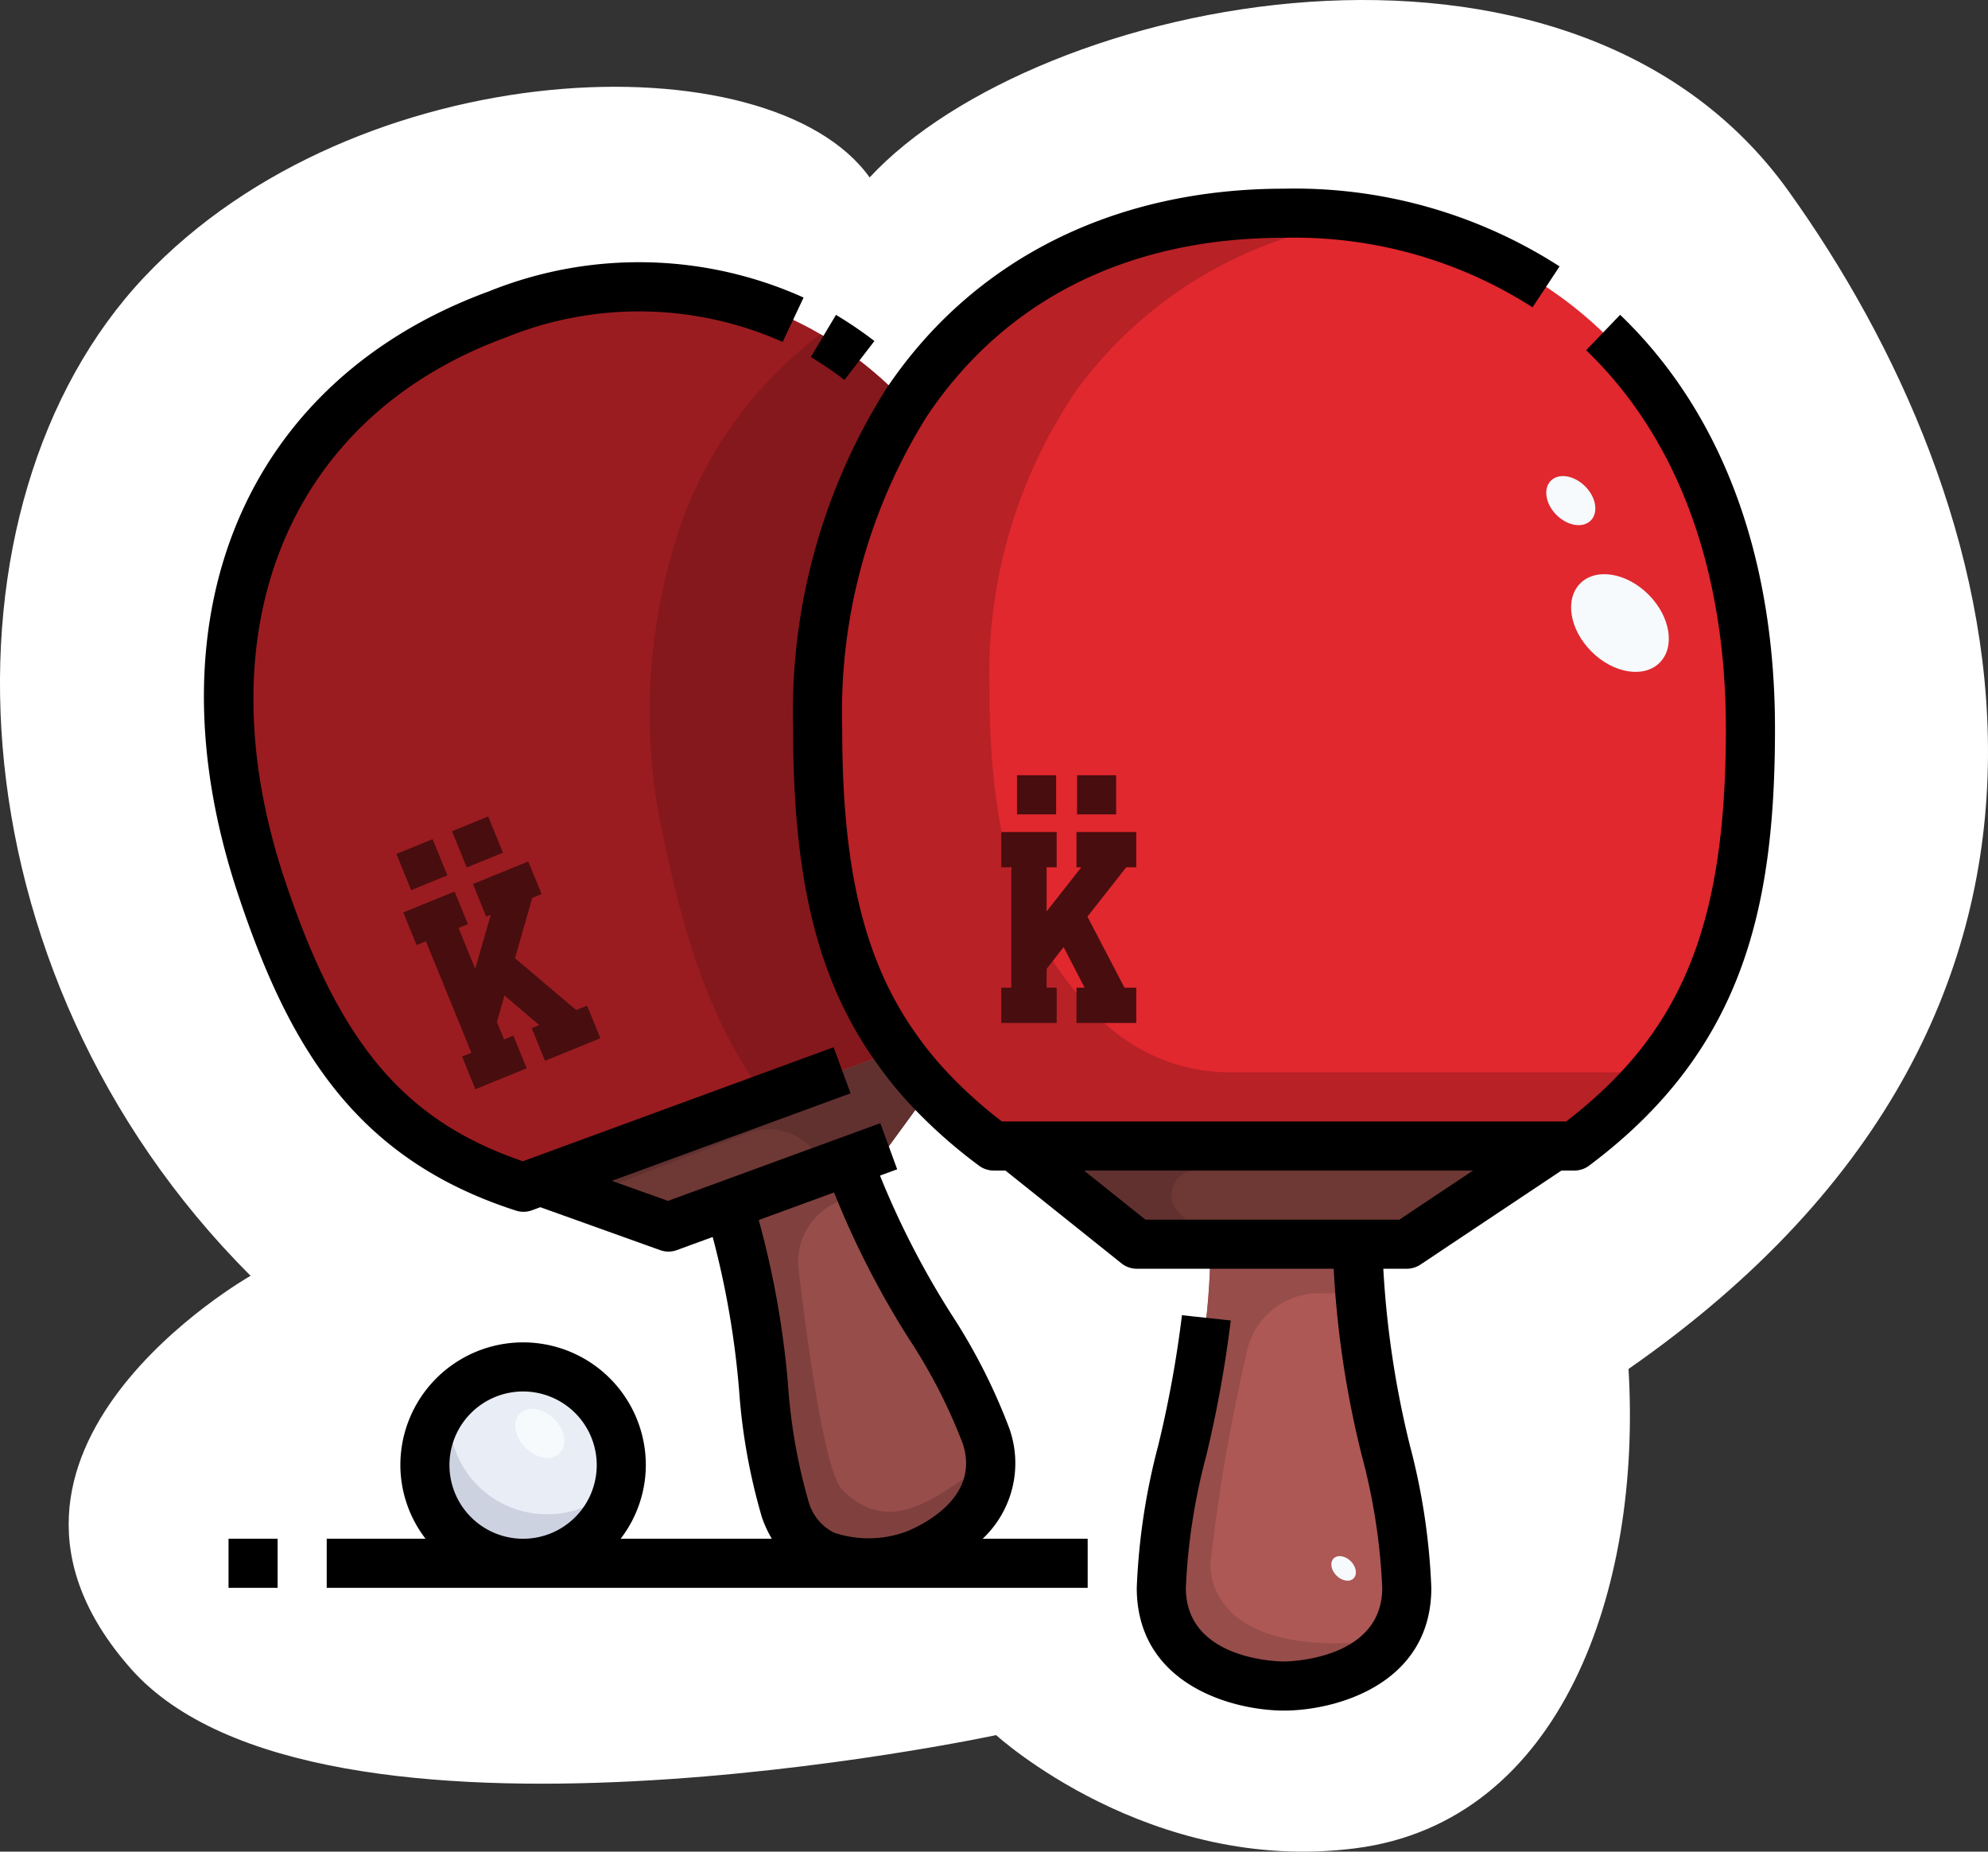
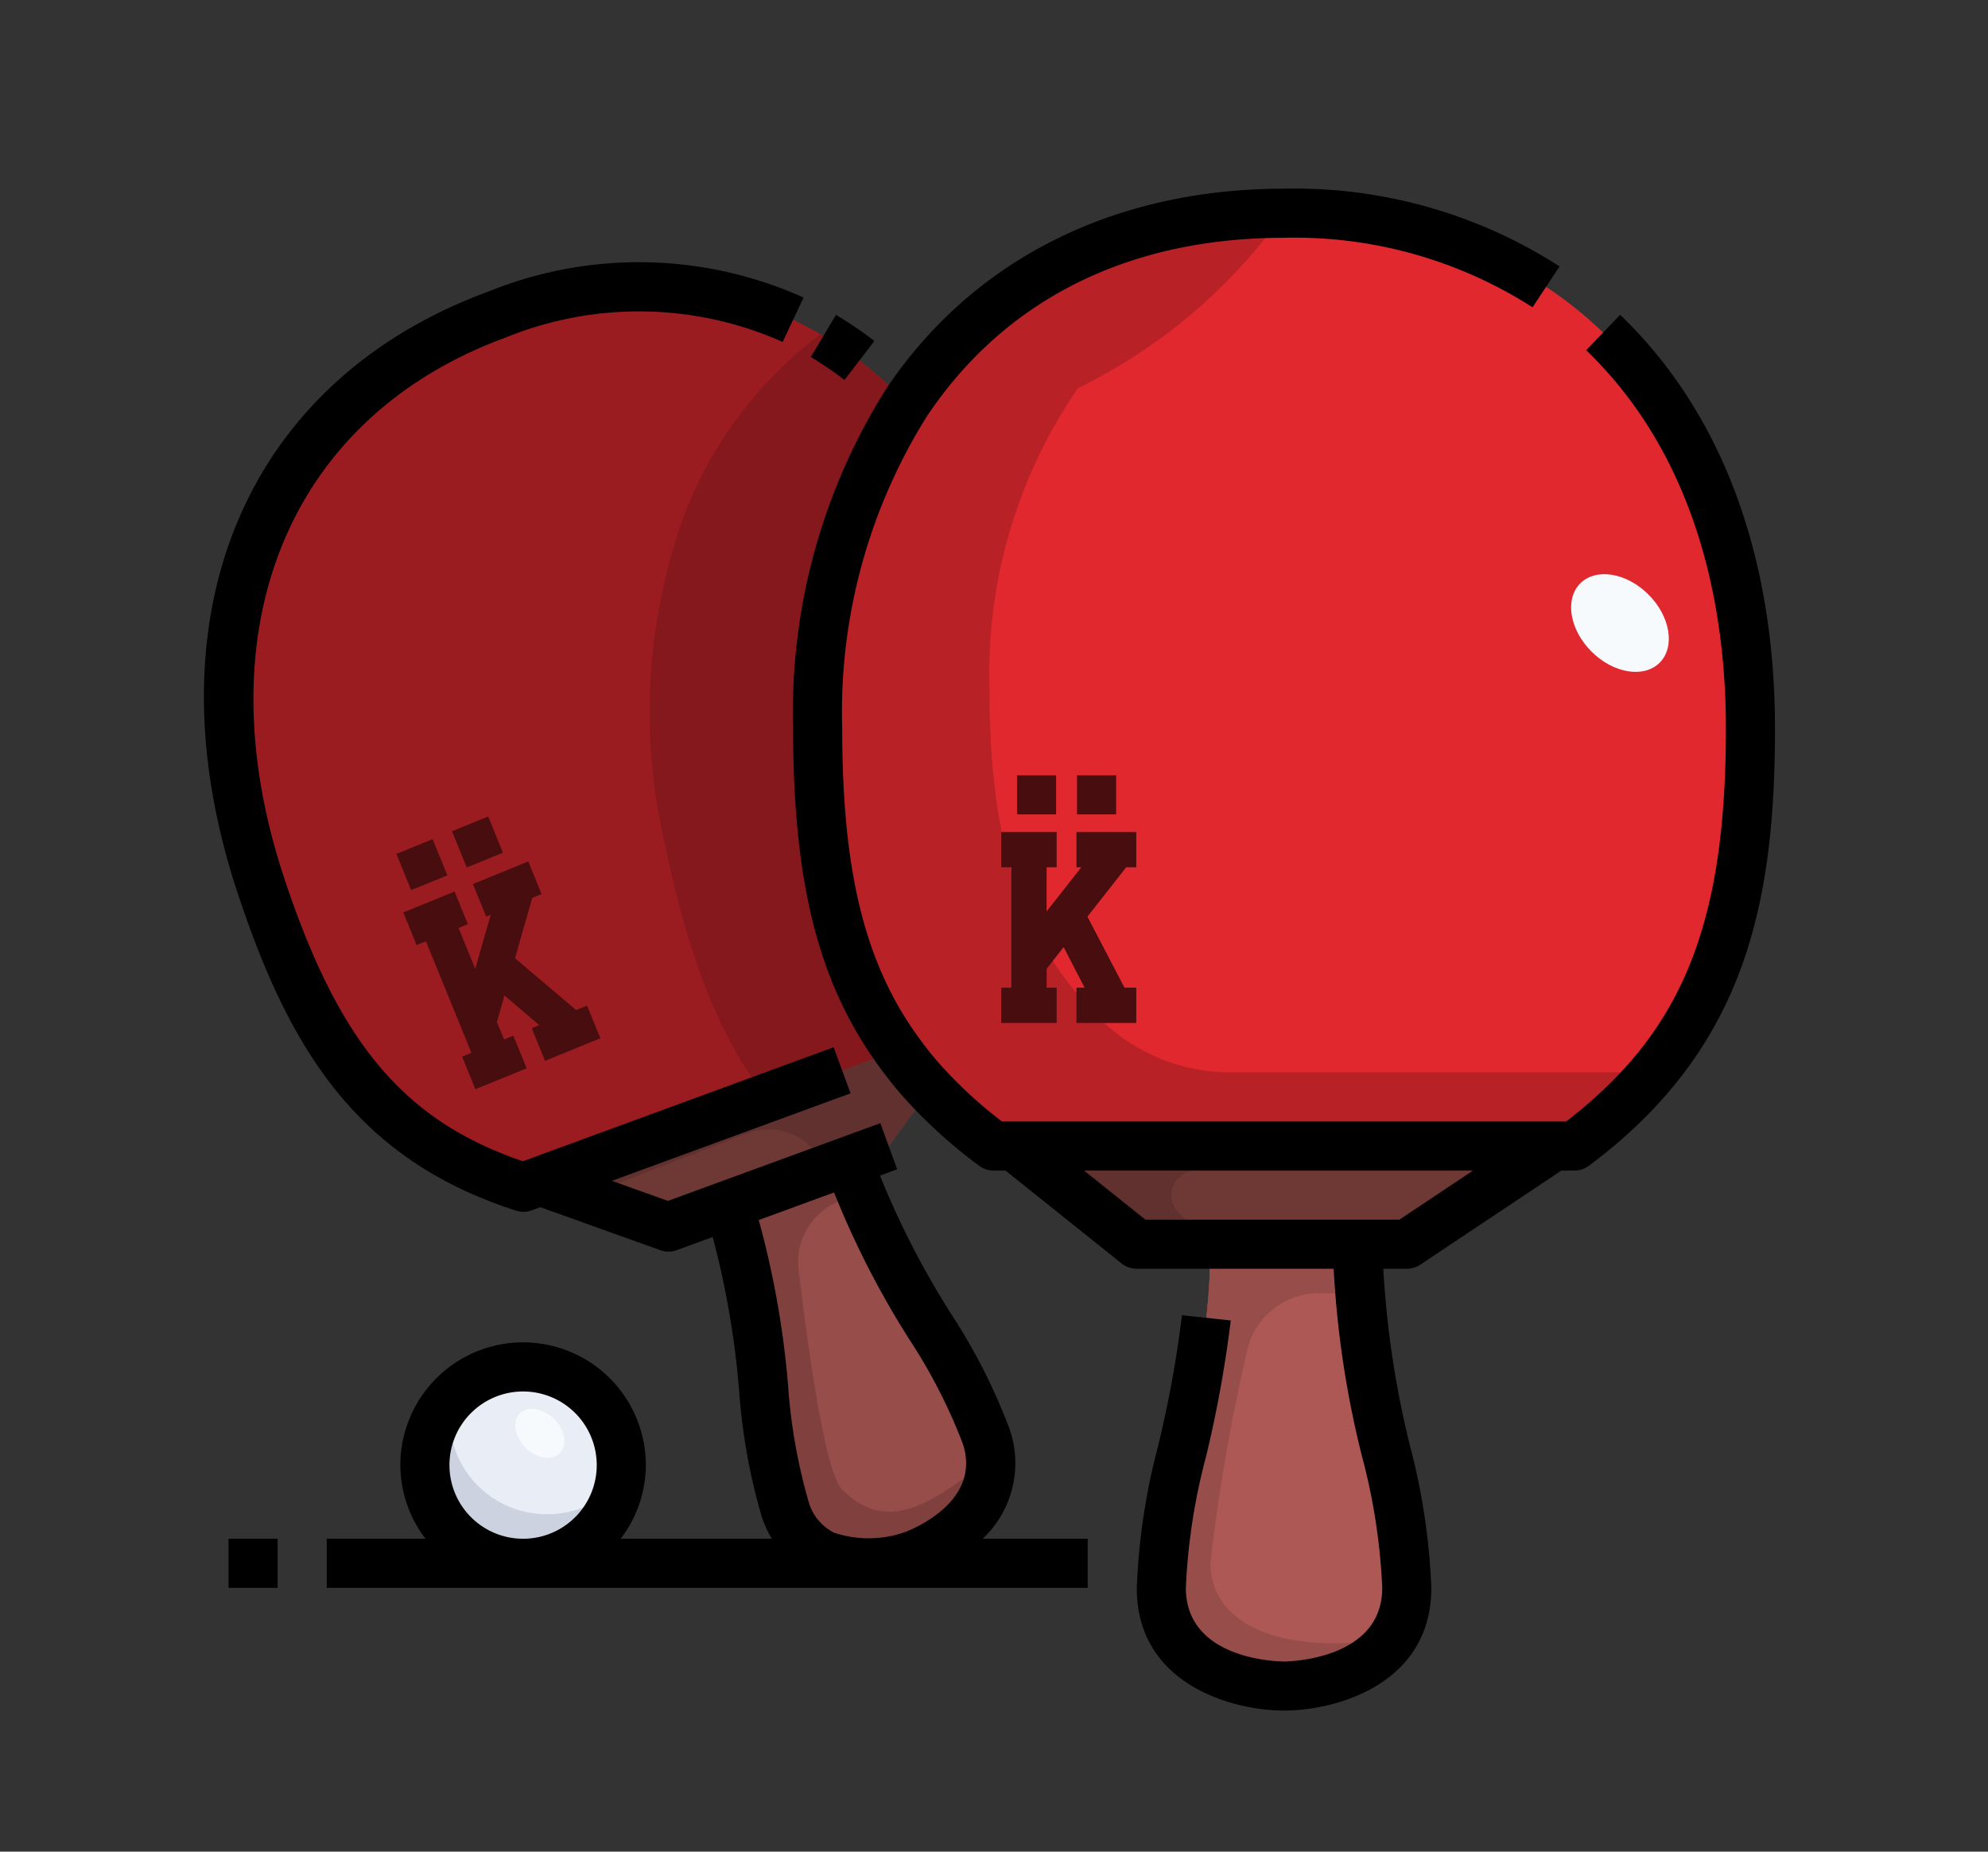
<svg xmlns="http://www.w3.org/2000/svg" viewBox="0 0 80.988 75.434" width="80.988" height="75.434">
  <rect x="0" y="0" width="80.988" height="75.434" fill="#333333" stroke="none" />
-   <path d="M10.208 51.975C-2.267 39.5-2.81 20.517 5.868 11.297c8.679-9.22 25.492-9.763 29.56-4.068 6.78-7.322 28.475-11.932 37.424.542 8.949 12.475 14.915 33.085-6.509 48 .543 8.95-2.711 18.441-11.118 19.526-8.407 1.085-14.644-4.61-14.644-4.61s-27.643 5.917-35.255-2.712c-7.782-8.823 4.882-16 4.882-16z" fill="#fff" />
  <g data-name="23-ping pong" transform="translate(8.31 6.687)">
    <circle r="4" cy="53" cx="13" fill="#e9edf5" />
    <path d="M31.85 51.8c1.13 3.37-2.96 4.87-2.96 4.87a6.412 6.412 0 01-1.98.33 3.126 3.126 0 01-3.23-2.2c-1.13-3.37-.63-7.34-2.32-12.4l4.9-1.79c1.7 5.05 4.46 7.82 5.59 11.19z" fill="#974d4a" />
    <path d="M47 44c0 6 2 10 2 14s-5 4-5 4-5 0-5-4 2-8 2-14z" fill="#ad5855" />
    <path d="M29.58 37.71l-1.68 2.3-1.64.6-4.9 1.79-2.45.9-5.22-1.87 14.56-5.34a15.441 15.441 0 001.33 1.62zM47 44h-9l-5-4h22l-6 4z" fill="#6e3835" />
    <path d="M13.69 41.43l-.68.25c-5.7-1.83-8.44-5.53-10.66-12.18-3.59-10.7.12-19.91 9.6-23.38 6.45-2.36 12.39-.91 16.66 3.61A23.574 23.574 0 0025 23c0 5.58.81 9.7 3.25 13.09z" fill="#9a1c20" />
    <path d="M63 23c0 7.89-1.63 12.86-7.17 17H32.17a19.478 19.478 0 01-2.59-2.29 15.441 15.441 0 01-1.33-1.62C25.81 32.7 25 28.58 25 23a23.574 23.574 0 013.61-13.27C31.88 4.83 37.22 2 44 2c11.6 0 19 8.3 19 21z" fill="#e0282e" />
    <path d="M14 55a3.961 3.961 0 01-3.929-4.708 3.993 3.993 0 106.858 3.416A3.976 3.976 0 0114 55z" fill="#cdd2e1" />
-     <path d="M41.889 37a7.537 7.537 0 01-5.289-2.087l-.023-.022A14.626 14.626 0 0135.25 33.4C32.81 30.276 32 26.482 32 21.342A20.45 20.45 0 0135.61 9.12a17.281 17.281 0 0111.741-6.851A22.248 22.248 0 0044 2c-6.78 0-12.12 2.83-15.39 7.73A23.574 23.574 0 0025 23c0 5.58.81 9.7 3.25 13.09a15.441 15.441 0 001.33 1.62A19.478 19.478 0 0032.17 40h23.66a18.834 18.834 0 003.207-3z" fill="#b82126" />
+     <path d="M41.889 37a7.537 7.537 0 01-5.289-2.087l-.023-.022A14.626 14.626 0 0135.25 33.4C32.81 30.276 32 26.482 32 21.342A20.45 20.45 0 0135.61 9.12A22.248 22.248 0 0044 2c-6.78 0-12.12 2.83-15.39 7.73A23.574 23.574 0 0025 23c0 5.58.81 9.7 3.25 13.09a15.441 15.441 0 001.33 1.62A19.478 19.478 0 0032.17 40h23.66a18.834 18.834 0 003.207-3z" fill="#b82126" />
    <path d="M41 57a75.446 75.446 0 011.488-8.626A2.993 2.993 0 0145.423 46h1.657a26.731 26.731 0 01-.08-2h-6c0 6-2 10-2 14s5 4 5 4 3.038-.009 4.375-1.911C42.869 60.847 41 58.928 41 57z" fill="#974d4a" />
    <path d="M33 40l5 4h3l-1.293-1.293A1 1 0 0140.414 41H53.5l1.5-1z" fill="#61312f" />
    <path d="M26 54c-.712-.712-1.424-5.987-1.775-8.966a2.67 2.67 0 011.666-2.791l.86-.343c-.168-.42-.338-.836-.491-1.29l-4.9 1.79c1.69 5.06 1.19 9.03 2.32 12.4a3.126 3.126 0 003.23 2.2 6.412 6.412 0 001.98-.33s3.269-1.208 3.143-3.88C29.916 54.242 28 56 26 54z" fill="#80413e" />
    <path d="M28.25 36.09l-5.339 1.958-9.221 3.382 1.756.629 6.728-2.587a2.39 2.39 0 012.475.5l.011.01c.318.293.655.571 1 .842l.6-.218 1.64-.6 1.68-2.3a15.441 15.441 0 01-1.33-1.616z" fill="#61312f" />
    <path d="M19.634 14.107a23.566 23.566 0 00-.826 13.727c.9 4.313 2.119 7.62 4.1 10.214l5.342-1.958C25.81 32.7 25 28.58 25 23a23.574 23.574 0 013.61-13.27 15.723 15.723 0 00-3.5-2.8 16.755 16.755 0 00-5.476 7.177z" fill="#85181c" />
    <ellipse transform="rotate(-45.02 57.684 18.694)" ry="2.286" rx="1.642" cy="18.695" cx="57.684" fill="#f6fafd" />
-     <ellipse transform="rotate(-45.02 55.682 13.708)" ry="1.148" rx=".825" cy="13.708" cx="55.682" fill="#f6fafd" />
    <ellipse transform="rotate(-45.02 13.681 51.708)" ry="1.148" rx=".825" cy="51.708" cx="13.682" fill="#f6fafd" />
-     <ellipse transform="rotate(-45.02 46.427 57.208)" ry=".574" rx=".413" cy="57.208" cx="46.427" fill="#f6fafd" />
    <path d="M57.692 6.138l-1.384 1.443C60.031 11.156 62 16.487 62 23c0 7.976-1.77 12.354-6.506 16H32.506a18.309 18.309 0 01-2.2-1.977 13.936 13.936 0 01-1.246-1.517C26.916 32.525 26 28.785 26 23a22.707 22.707 0 013.442-12.715C32.622 5.52 37.656 3 44 3a17.976 17.976 0 0110.124 2.832l1.1-1.666A19.929 19.929 0 0044 1c-6.943 0-12.7 2.9-16.22 8.173A24.691 24.691 0 0024 23c0 6.237 1.028 10.326 3.437 13.671a16.313 16.313 0 001.414 1.723 20.7 20.7 0 002.721 2.406 1 1 0 00.6.2h.478l4.727 3.781A1 1 0 0038 45h8.022a39.825 39.825 0 001.154 7.644A24.853 24.853 0 0148 58c0 2.943-3.839 3-4 3-.161 0-4-.034-4-3a24.863 24.863 0 01.824-5.356 48.578 48.578 0 001.005-5.537l-1.988-.214a46.055 46.055 0 01-.968 5.312A26.658 26.658 0 0038 58c0 3.955 3.925 5 6 5s6-1.045 6-5a26.649 26.649 0 00-.873-5.8 38.854 38.854 0 01-1.083-7.2H49a1.006 1.006 0 00.555-.168L55.3 41h.527a1 1 0 00.6-.2C62.713 36.1 64 30.289 64 23c0-7.07-2.181-12.9-6.308-16.862zM48.7 43H38.351l-2.5-2H51.7zM27.312 7.206a16.186 16.186 0 00-1.565-1.065l-1.025 1.716a14.128 14.128 0 011.37.935z" />
    <path d="M32.8 51.482a23.919 23.919 0 00-2.36-4.638 34.653 34.653 0 01-2.9-5.638l.7-.257-.687-1.879-8.651 3.166-2.282-.817 9.721-3.565-.69-1.877-12.659 4.644C8.167 38.976 5.52 35.836 3.3 29.182c-3.418-10.188.113-18.871 9-22.122a14.389 14.389 0 0111.275.183l.852-1.808a16.331 16.331 0 00-12.815-.254c-9.993 3.658-14 13.328-10.2 24.635 2.063 6.177 4.774 10.719 11.3 12.816a.992.992 0 00.65-.014l.341-.125 4.878 1.748a.991.991 0 00.682 0l1.461-.534a35.611 35.611 0 011.076 6.246 24.448 24.448 0 00.926 5.161 4.639 4.639 0 00.407.886h-6.159A4.948 4.948 0 0018 53a5 5 0 00-10 0 4.948 4.948 0 001.026 3H5v2h31v-2h-4.278a4.227 4.227 0 001.078-4.518zm-10.2-8.466l3.069-1.123a36.075 36.075 0 003.064 5.982 22.135 22.135 0 012.176 4.243c.79 2.359-2.034 3.49-2.355 3.611a4.448 4.448 0 01-2.884.024 2.026 2.026 0 01-1.042-1.274 22.778 22.778 0 01-.834-4.741 36.858 36.858 0 00-1.194-6.722zM10 53a3 3 0 113 3 3 3 0 01-3-3zM1 56h2v2H1z" />
  </g>
  <path d="M45.47 31.583h-1.593v1.593h1.593zm-2.446 0h-1.593v1.593h1.593zm3.266 3.749h-.41l-1.58 2.01 1.51 2.896h.48v1.435h-2.436v-1.435h.332l-.856-1.654-.693.886v.768h.41v1.435H40.79v-1.435h.41v-4.906h-.41v-1.436h2.257v1.436h-.41v1.797l1.415-1.797h-.198v-1.436h2.436zM19.888 33.263l-1.475.601.602 1.475 1.475-.601zm-2.264.923l-1.475.602.601 1.475 1.475-.602zm4.44 2.238l-.381.155-.703 2.458 2.492 2.111.444-.181.543 1.329-2.256.92-.542-1.33.307-.125-1.417-1.207-.307 1.082.29.71.38-.155.542 1.33-2.09.852-.542-1.329.38-.155-1.853-4.543-.38.155-.542-1.329 2.09-.852.542 1.329-.38.155.678 1.664.633-2.199-.184.075-.542-1.33 2.255-.92z" fill="#480d0f" />
</svg>